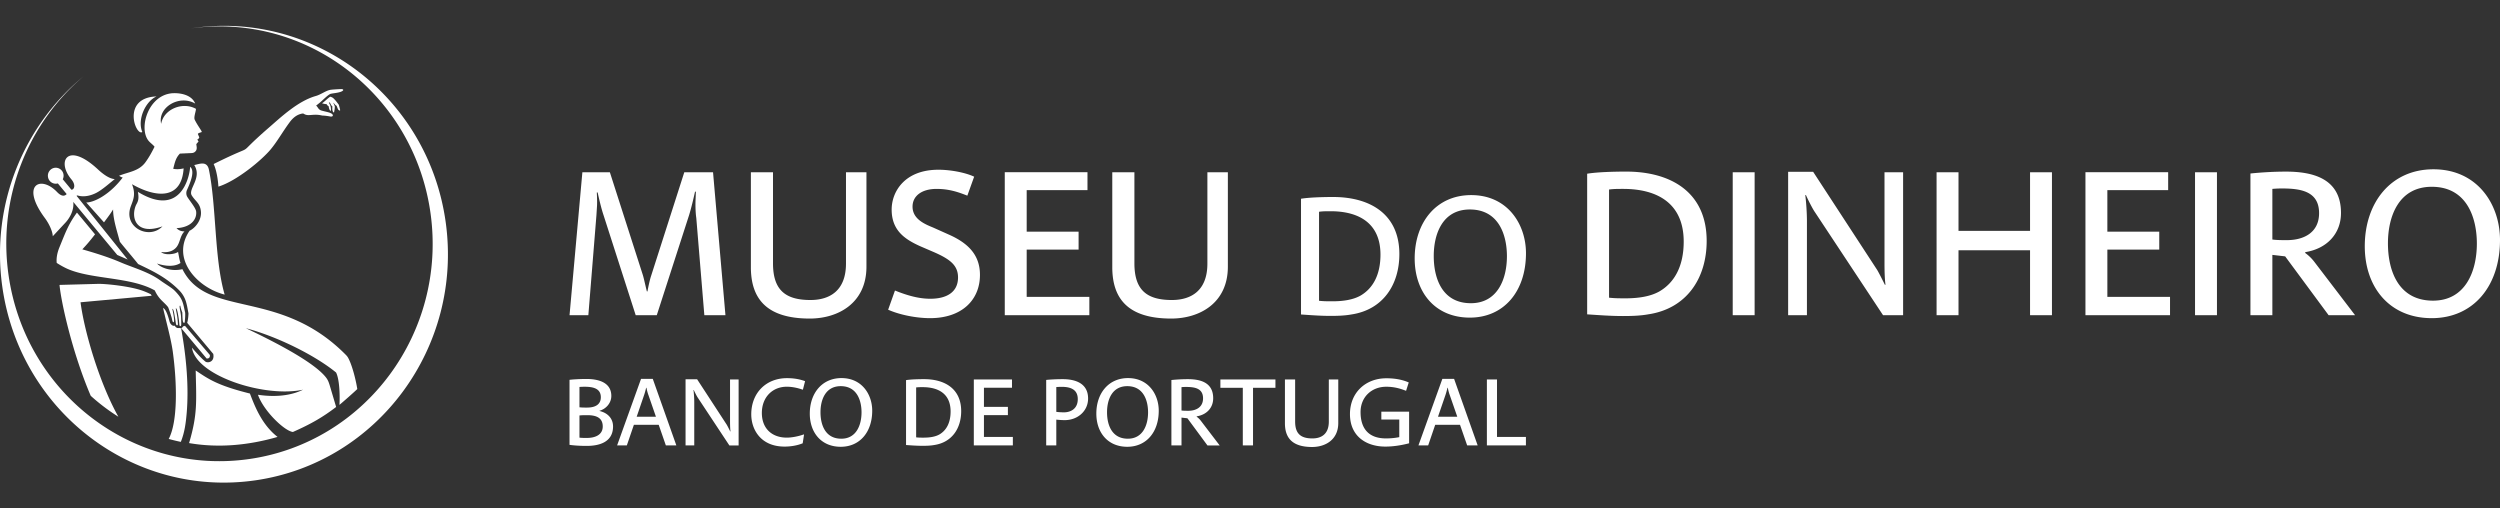
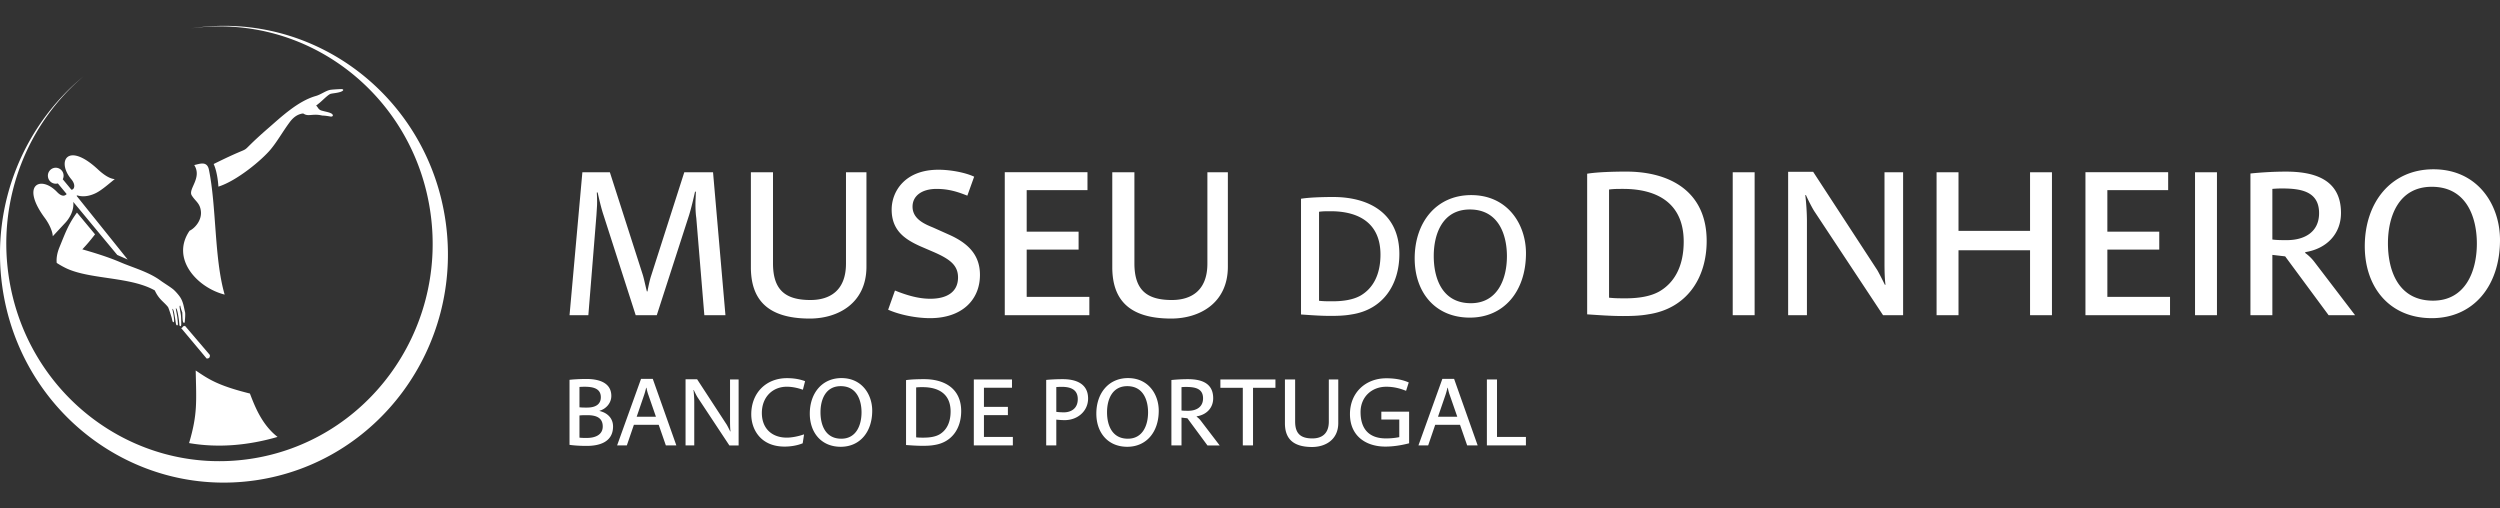
<svg xmlns="http://www.w3.org/2000/svg" width="295" height="60" viewBox="0 0 295 60">
  <rect x="0" y="0" width="295" height="60" fill="#333333" stroke="none" />
  <g fill="none" fill-rule="evenodd">
    <g fill="#FFF" fill-rule="nonzero">
      <path d="M67.205 37.192h2.22l.952-11.768.072-1.144c.025-.472 0-1.044-.024-1.567h.098c.171.771.415 1.84.682 2.636l3.807 11.843H77.5L81.308 25.4c.269-.87.512-1.916.707-2.787h.098c-.024.771-.049 1.044-.049 1.567 0 .375.025 1.07.098 1.544l.95 11.47h2.49l-1.464-16.87h-3.392l-3.904 12.192c-.171.499-.366 1.442-.439 1.865h-.073c-.122-.447-.317-1.393-.463-1.89l-3.904-12.166h-3.244l-1.514 16.868zM95.555 37.59c3.343 0 6.686-1.817 6.686-6.119V20.325h-2.415v10.773c0 3.258-1.977 4.303-4.197 4.303-3.025 0-4.415-1.244-4.415-4.329V20.324h-2.61V31.52c-.002 3.682 1.803 6.07 6.951 6.07zM109.756 37.542c3.732 0 5.879-2.14 5.879-5.102 0-2.263-1.27-3.706-3.71-4.776l-1.83-.82c-.976-.398-2.415-.995-2.415-2.463 0-1.269 1.098-2.09 2.83-2.09 1.49 0 2.562.372 3.636.796l.805-2.239c-1-.473-2.733-.82-4.22-.82-3.977 0-5.515 2.587-5.515 4.7 0 2.49 1.587 3.509 3.318 4.304l1.733.747c1.854.821 2.781 1.542 2.781 2.96 0 1.768-1.391 2.513-3.269 2.513-1.343 0-2.684-.372-4.173-.971l-.805 2.264c1.343.598 3.296.997 4.955.997zM118.563 37.192h9.98v-2.164h-7.394v-5.572h6.125V27.34h-6.125v-4.902h7.173v-2.115h-9.76zM138.203 37.59c3.342 0 6.685-1.817 6.685-6.119V20.325h-2.416v10.773c0 3.258-1.976 4.303-4.196 4.303-3.026 0-4.416-1.244-4.416-4.329V20.324h-2.611V31.52c.001 3.682 1.806 6.07 6.954 6.07zM191.505 37.292c.951 0 2.024-.026 2.976-.199 4.563-.672 6.906-4.28 6.906-8.659 0-5.796-4.272-8.186-9.49-8.186-1.417 0-3.394.05-4.612.25v16.594c1.463.1 2.83.2 4.22.2zm.292-2.09c-.684 0-1.267 0-1.929-.076V22.363c.563-.073 1.002-.073 1.659-.073 4.124 0 7.15 1.765 7.15 6.22 0 2.809-1.026 4.8-2.856 5.869-1.047.6-2.46.824-4.024.824zM204.461 37.192h2.585V20.324h-2.585zM210.998 37.192h2.22V26.095c0-1.02-.097-2.338-.195-3.06l.074-.025c.195.447.756 1.59 1.074 2.04l8.027 12.141h2.368V20.324h-2.195v10.722c0 1.269.047 2.115.121 2.539l-.074.025c-.195-.399-.707-1.417-.901-1.741l-7.563-11.593H211v16.916h-.003zM228.516 37.192h2.588V29.53h8.442v7.663h2.585V20.324h-2.585v6.917h-8.442v-6.917h-2.588zM246.083 37.192h9.98v-2.164h-7.395v-5.572h6.124V27.34h-6.124v-4.902h7.175v-2.115h-9.76zM259.013 37.192h2.588V20.324h-2.588zM265.552 37.192h2.587v-7.116l1.51.175 5.127 6.941h3.123l-4.807-6.295a5.19 5.19 0 0 0-1.074-1.044v-.1c2.513-.397 4.219-2.14 4.219-4.627 0-4.18-3.513-4.876-6.515-4.876-1.462 0-2.998.1-4.171.223v16.72h.001zm4.32-8.856c-.562 0-1.244 0-1.733-.073V22.29c.27-.025.684-.051 1.097-.051 2.148 0 4.416.274 4.416 2.912 0 2.312-1.83 3.184-3.78 3.184zM286.95 37.542c4.88 0 8.05-3.757 8.05-9.23 0-4.156-2.634-8.336-7.856-8.336-5.001 0-8.1 3.907-8.1 9.082 0 4.85 2.929 8.484 7.905 8.484zm.147-2.065c-4.076 0-5.32-3.509-5.32-6.767 0-3.136 1.244-6.669 5.172-6.669 4.22 0 5.32 3.783 5.32 6.693 0 3.308-1.367 6.743-5.172 6.743zM156.992 37.275c.783 0 1.666-.022 2.449-.165 3.756-.552 5.684-3.522 5.684-7.126 0-4.77-3.516-6.738-7.813-6.738-1.164 0-2.79.042-3.793.205v13.657c1.204.084 2.326.167 3.473.167zm.24-1.722c-.562 0-1.044 0-1.586-.06V24.988c.46-.062.824-.062 1.366-.062 3.394 0 5.884 1.455 5.884 5.12 0 2.314-.843 3.953-2.35 4.833-.863.49-2.028.674-3.313.674zM173.44 37.479c4.015 0 6.625-3.093 6.625-7.597 0-3.42-2.168-6.86-6.465-6.86-4.117 0-6.668 3.214-6.668 7.473 0 3.993 2.41 6.984 6.508 6.984zm.12-1.701c-3.355 0-4.378-2.886-4.378-5.57 0-2.58 1.023-5.489 4.258-5.489 3.475 0 4.377 3.114 4.377 5.51-.001 2.723-1.124 5.549-4.257 5.549zM69.244 52.616c1.395 0 3.096-.402 3.096-2.295 0-.918-.609-1.597-1.6-1.825v-.024c.777-.218 1.396-.919 1.396-1.746 0-1.71-1.723-2.008-2.94-2.008-.72 0-1.532.046-1.993.101v7.672c.532.079 1.23.125 2.04.125zm.033-.94c-.394 0-.618 0-.9-.033v-2.618c.304-.034.562-.034.934-.034 1.002 0 1.813.277 1.813 1.331 0 1.055-1.002 1.354-1.847 1.354zm0-3.582c-.36 0-.596 0-.9-.034v-2.4a9.5 9.5 0 0 1 .596-.024c.98 0 1.926.184 1.926 1.24 0 .781-.552 1.218-1.622 1.218zM72.818 52.56h1.148l.833-2.434h2.928l.845 2.435h1.238l-2.782-7.855h-1.385l-2.825 7.855zm2.31-3.386.865-2.527c.078-.22.192-.621.248-.885h.044c.046.264.147.644.225.84l.89 2.572h-2.273zM80.897 52.56h1.025V47.44c0-.47-.046-1.08-.09-1.413l.034-.01c.09.206.349.733.495.94l3.705 5.605h1.091v-7.787h-1.013v4.95c0 .585.022.976.056 1.17l-.034.013c-.09-.184-.326-.656-.416-.803l-3.49-5.352h-1.364v7.809h.001zM92.59 52.698c.71 0 1.498-.128 2.128-.39l.158-1.025-.034-.022c-.585.218-1.408.38-1.993.38-1.802 0-2.95-1.115-2.95-2.908 0-1.894 1.284-3.1 2.94-3.1.73 0 1.407.184 1.902.355l.259-1.01c-.71-.264-1.43-.356-2.14-.356-2.454 0-4.21 1.732-4.21 4.272 0 1.736 1.069 3.804 3.94 3.804zM99.205 52.72c2.252 0 3.717-1.733 3.717-4.258 0-1.918-1.217-3.848-3.626-3.848-2.308 0-3.74 1.802-3.74 4.191 0 2.239 1.35 3.915 3.65 3.915zm.068-.953c-1.88 0-2.455-1.618-2.455-3.123 0-1.448.575-3.077 2.387-3.077 1.947 0 2.456 1.745 2.456 3.09-.002 1.525-.631 3.11-2.388 3.11zM108.859 52.606c.439 0 .935-.012 1.374-.093 2.106-.31 3.187-1.975 3.187-3.995 0-2.674-1.97-3.778-4.38-3.778-.652 0-1.565.024-2.127.114v7.659c.674.048 1.305.093 1.946.093zm.136-.964c-.315 0-.585 0-.89-.035v-5.89c.259-.033.461-.033.767-.033 1.903 0 3.299.815 3.299 2.87 0 1.295-.473 2.217-1.318 2.71-.484.275-1.137.378-1.858.378zM114.91 52.56h4.607v-1h-3.412v-2.572h2.827v-.975h-2.827V45.75h3.31v-.976h-4.504zM123.45 52.56h1.194v-3.044c.315.033.643.06.991.06 1.543 0 2.76-1.081 2.76-2.55 0-1.803-1.508-2.286-2.996-2.286-.597 0-1.396.033-1.948.091v7.73zm2.107-3.904c-.36 0-.643-.024-.913-.057v-2.927c.214-.012.327-.024.653-.024 1.092 0 1.88.354 1.88 1.446.002 1.216-.933 1.562-1.62 1.562zM133.017 52.72c2.251 0 3.715-1.733 3.715-4.258 0-1.918-1.216-3.848-3.625-3.848-2.307 0-3.739 1.802-3.739 4.191 0 2.239 1.352 3.915 3.649 3.915zm.068-.953c-1.88 0-2.455-1.618-2.455-3.123 0-1.448.574-3.077 2.387-3.077 1.947 0 2.455 1.745 2.455 3.09-.001 1.525-.63 3.11-2.387 3.11zM138.224 52.56h1.194v-3.283l.697.08 2.365 3.204h1.442l-2.22-2.906a2.29 2.29 0 0 0-.494-.48v-.047c1.16-.184 1.948-.987 1.948-2.136 0-1.929-1.622-2.251-3.006-2.251-.676 0-1.385.045-1.925.102v7.718h-.001zm1.993-4.088c-.259 0-.575 0-.8-.033v-2.755c.123-.012.315-.024.506-.024.991 0 2.037.126 2.037 1.344.001 1.066-.842 1.468-1.743 1.468zM146.651 52.56h1.206v-6.798h2.645v-.988h-6.496v.988h2.645zM154.83 52.745c1.544 0 3.086-.84 3.086-2.826v-5.145h-1.115v4.973c0 1.505-.911 1.987-1.936 1.987-1.396 0-2.039-.574-2.039-1.998v-4.962h-1.204v5.169c0 1.699.833 2.802 3.209 2.802zM163.472 52.698c.857 0 1.79-.128 2.804-.39v-3.735h-3.278v.93h2.118v2.08a7.94 7.94 0 0 1-1.577.15c-1.937 0-2.993-1.058-2.993-3.113 0-1.78 1.318-2.984 3.028-2.984.901 0 1.624.196 2.343.482l.315-.988c-.811-.356-1.7-.493-2.646-.493-2.443 0-4.29 1.687-4.29 4.227-.001 2.629 1.935 3.834 4.176 3.834zM167.375 52.56h1.148l.831-2.434h2.927l.845 2.435h1.239l-2.782-7.855h-1.385l-2.823 7.855zm2.309-3.386.867-2.527c.078-.22.192-.621.248-.885h.044c.045.264.147.644.223.84l.893 2.572h-2.275zM175.452 52.56h4.606v-1h-3.412v-6.786h-1.194zM30.145 56.678C15.695 58.772 2.32 48.524.266 33.79c-1.36-9.756 2.588-19.03 9.603-24.793C3.36 14.497-.279 23.215.996 32.373 2.95 46.4 15.682 56.153 29.436 54.162c13.754-1.991 23.32-14.975 21.366-29.001C48.858 11.197 36.227 1.467 22.544 3.348c.057-.007.112-.018.168-.025 14.45-2.096 27.827 8.154 29.88 22.888 2.05 14.734-7.998 28.373-22.447 30.467z" />
      <path d="M26.51 34.763c-3.223-.81-6.4-4.227-4.14-7.534.677-.328 1.434-1.26 1.34-2.26-.093-1.004-.64-1.19-1.087-1.916-.456-.744 1.262-2.062.297-3.576.603-.12 1.51-.544 1.734.553.9 4.41.62 10.486 1.856 14.733zM7.407 21.154l.994 1.202.03.032c.324-.003.553-.552-.01-1.227-1.785-2.131-.451-4.511 3.144-1.164.496.462 1.287 1.098 1.98 1.137-.646.506-1.512 1.293-2.23 1.648-.555.276-1.391.53-2.2.273l-.079.054 6.031 7.516-1.23-.54-5.192-6.262c.136 1.133-.606 2.11-.912 2.438l-1.505 1.616c-.033-.69-.526-1.598-.926-2.138-2.938-3.958-.492-5.094 1.427-3.086.546.572.905.497 1.139.247l-1.042-1.257a1.122 1.122 0 0 1-.145.03.93.93 0 0 1-1.023-.832.939.939 0 0 1 .817-1.044.93.93 0 0 1 1.023.833.954.954 0 0 1-.091.524zM24.765 41.888c.02.257-.063.43-.382.416l-3.004-3.587c.114-.032.182-.118.23-.223.093.015.181-.026.208-.06l2.948 3.454z" />
      <path d="M11.215 27.652c-.686.882-1.009 1.246-1.502 1.769 1.54.443 3.077.916 4.554 1.55.372.16.738.297 1.117.44 1.227.462 2.51.928 3.542 1.684.433.318 1.066.691 1.5 1.036.267.216.707.722.878 1.008.081.134.161.294.23.485.154.427.196.776.314 1.266.026.29-.008.688-.033.932-.006.063-.004.24-.068.27-.043.02-.094-.014-.125-.067-.07-.119-.086-.41-.108-1.146-.263-.68-.21-.809-.254-.815-.024-.003-.053.015-.06.056-.04.197.148.824.166 1.303.015.404.034.803.015.93-.03.192-.171.156-.202.025-.018-.07-.028-.303-.061-.57a13.28 13.28 0 0 0-.126-.8c-.065-.346-.155-.647-.242-.63-.026.04.096.533.163.99.019.129.1.846.07.951-.011.04-.033.07-.078.071-.094.008-.127-.114-.15-.226-.039-.196-.062-.46-.124-.767-.076-.52-.18-.992-.293-.946-.015-.013.115.499.173.963.016.132.046.395.02.527-.007.044-.027.078-.08.083-.101.009-.166-.444-.191-.524-.142-.484-.367-1.163-.432-1.266-.52-.652-1.068-.888-1.56-1.956v-.005a7.541 7.541 0 0 0-1.065-.494 11.836 11.836 0 0 0-1.08-.342c-2.738-.725-6.115-.741-8.313-1.782a10.16 10.16 0 0 1-1.117-.631c-.054-.5.027-1.126.328-1.86.689-1.673 1.022-2.665 2.06-4.078l2.134 2.566zM32.752 51.556c-3.437 1-6.988 1.324-10.44.728 1.003-3.402.86-4.822.781-8.566 1.508 1.014 2.582 1.772 6.398 2.72.57 1.486 1.399 3.67 3.261 5.118z" />
-       <path d="M14.051 20.74c1.111-.461 2.322-.519 3.107-1.588.407-.559.728-1.131 1.078-1.838-.195-.253-.507-.456-.71-.705-1.22-1.496-.002-5.586 3.026-5.615.926-.008 2.104.27 2.479 1.228-1.873-1.093-4.448.45-4.017 2.39.31-1.743 2.54-2.641 4.106-1.77.028.209-.283.98-.148 1.272.22.478.623 1.04.784 1.322.027.046.087.132.01.16-.152.06-.336.082-.422.207l.177.422c-.084.075-.076.22-.25.226.05.089.107.157.156.245l-.265.308.042.301c.03.229-.006.419-.145.56-.139.143-.278.189-.468.198l-1.36.061c-.504.51-.605 1.075-.792 1.793.384.078.78.057 1.229-.047-.23 3.628-3.13 3.554-6.095 1.865.458 1.163.18 1.766-.135 2.602-.94 2.496 2.16 4.011 3.733 2.372-3.015 1.085-3.746-.896-3.167-2.404.146-.38.474-.608.266-1.666 4.98 3.039 6.083-1.612 6.169-2.958.635.534-.068 2.047-.367 2.72a.915.915 0 0 0-.023.726c.133.323 1.025 1.344 1.093 1.806.114.78-.429 1.885-2.314 1.989.315.334.658.375.944.387-.548.506-.508 1.39-1.009 1.925-.293.313-.805.613-1.756.505.452.428 1.655.259 2.005-.014.093.469.155.913.285 1.308-.991.654-2.494.153-2.764.062.41.47 1.648.985 2.994.667 2.909 5.837 11.382 2.204 19.192 10.019.227.227.298.301.453.62.387.79.797 2.293.989 3.506-.374.368-1.7 1.533-2.107 1.87.074-1.212-.007-3.054-.397-3.82-2.436-1.998-6.891-4.235-10.646-5.231 2.081.994 7.254 3.481 9.15 5.465.502.529.592.765.788 1.425l.714 2.406c-1.545 1.181-2.925 1.991-5.1 2.951-1.008-.118-3.464-2.493-4.125-4.391 2.577.382 4.323-.094 5.32-.601-4.48.979-12.637-1.614-13.107-4.958.532.622 1.116 1.278 1.62 1.67.346.165 1.07-.026.893-.933l-3.077-3.667c.092-.318.14-.729.154-1.114-.117-.586-.154-.91-.316-1.444a3.238 3.238 0 0 0-.746-1.242c-1.523-1.556-3.163-2.316-4.884-3.138-.137-.211-2.139-2.566-2.16-2.65-.295-1.158-.797-2.609-.788-3.793-.281.464-.575.856-1.076 1.526l-2.09-2.343c.798-.003 2.335-.695 3.777-2.313.176-.198.35-.409.522-.633-.178-.04-.293-.12-.429-.21zm4.423-9.361c-1.306.565-2.303 2.732-1.68 4.198-.783.54-2.492-4.058 1.68-4.198z" />
      <path d="M40.3 10.513c.097 0 .18.031.199.087.028.081-.154.175-.21.2-.386.175-1.121.21-1.304.282-.306.118-1.005.84-1.283 1.06l-.403.323c.21.133.234.46.63.578.474.144 1.153.225 1.31.469.12.187-.071.274-.266.235a8.606 8.606 0 0 0-.653-.095c-.132-.012-.244-.01-.303-.021-.15-.026-.29-.06-.428-.074-.381-.035-.724-.001-.98.018-.23.018-.444.015-.658-.087-.153-.073-.122-.139-.461-.045-.45.12-.884.408-1.306.977-.832 1.124-1.457 2.261-2.244 3.207-1.08 1.294-4.01 3.717-6.169 4.396-.047-.839-.236-1.994-.56-2.668 5.87-2.916 1.878-.268 6.592-4.36 1.35-1.17 3.357-3.072 5.467-3.669.59-.166 1.164-.62 1.694-.721.148-.03.96-.09 1.337-.092z" />
-       <path d="M38.964 11.413a.748.748 0 0 1 .229.082c.11.054.177.128.263.217.214.22.351.419.526.652.065.243.155.54.155.65-.036.08-.17-.017-.205-.058-.076-.087-.111-.229-.216-.48-.205-.077-.296-.332-.39-.35.013.02.164.377.179.4.013.27-.054.588-.085.724-.072.051-.116-.033-.144-.09-.079-.166-.071-.39-.055-.6-.18-.175-.174-.22-.301-.473-.027.004-.076.016-.12.022.06.098.12.232.185.359.044.142.07.318.07.474 0 .038.005.113-.044.125-.051.014-.093-.069-.113-.106a1.373 1.373 0 0 1-.116-.42c-.142-.093-.152-.106-.258-.258-.226.003-.377-.06-.526-.092.328-.214.632-.568.966-.778zM21.337 52.142c-.483-.1-.96-.217-1.43-.348 1.075-2.02.998-6.51.483-10.295-.207-1.515-.804-3.62-1.147-5.156.339.137.57.926.673 1.262.084.298.113.461.203.585.204.281.387.275.509.236.087.211.317.34.521.267h.002c.072.036.149.044.217.028.661 3.611.908 7.05.667 9.96-.105 1.213-.24 2.333-.698 3.461zm-10.63-5.437C8.56 41.69 7.228 35.773 7.023 33.62l4.55-.123c.809-.021 3.762.257 5.307.828.3.112.647.258.926.404.025.05.064.122.092.17-1.71.164-6.23.571-8.395.771.446 3.449 2.238 9.545 4.467 13.507a23.35 23.35 0 0 1-3.263-2.47z" />
    </g>
-     <path d="M0 0h295v60H0z" />
  </g>
</svg>